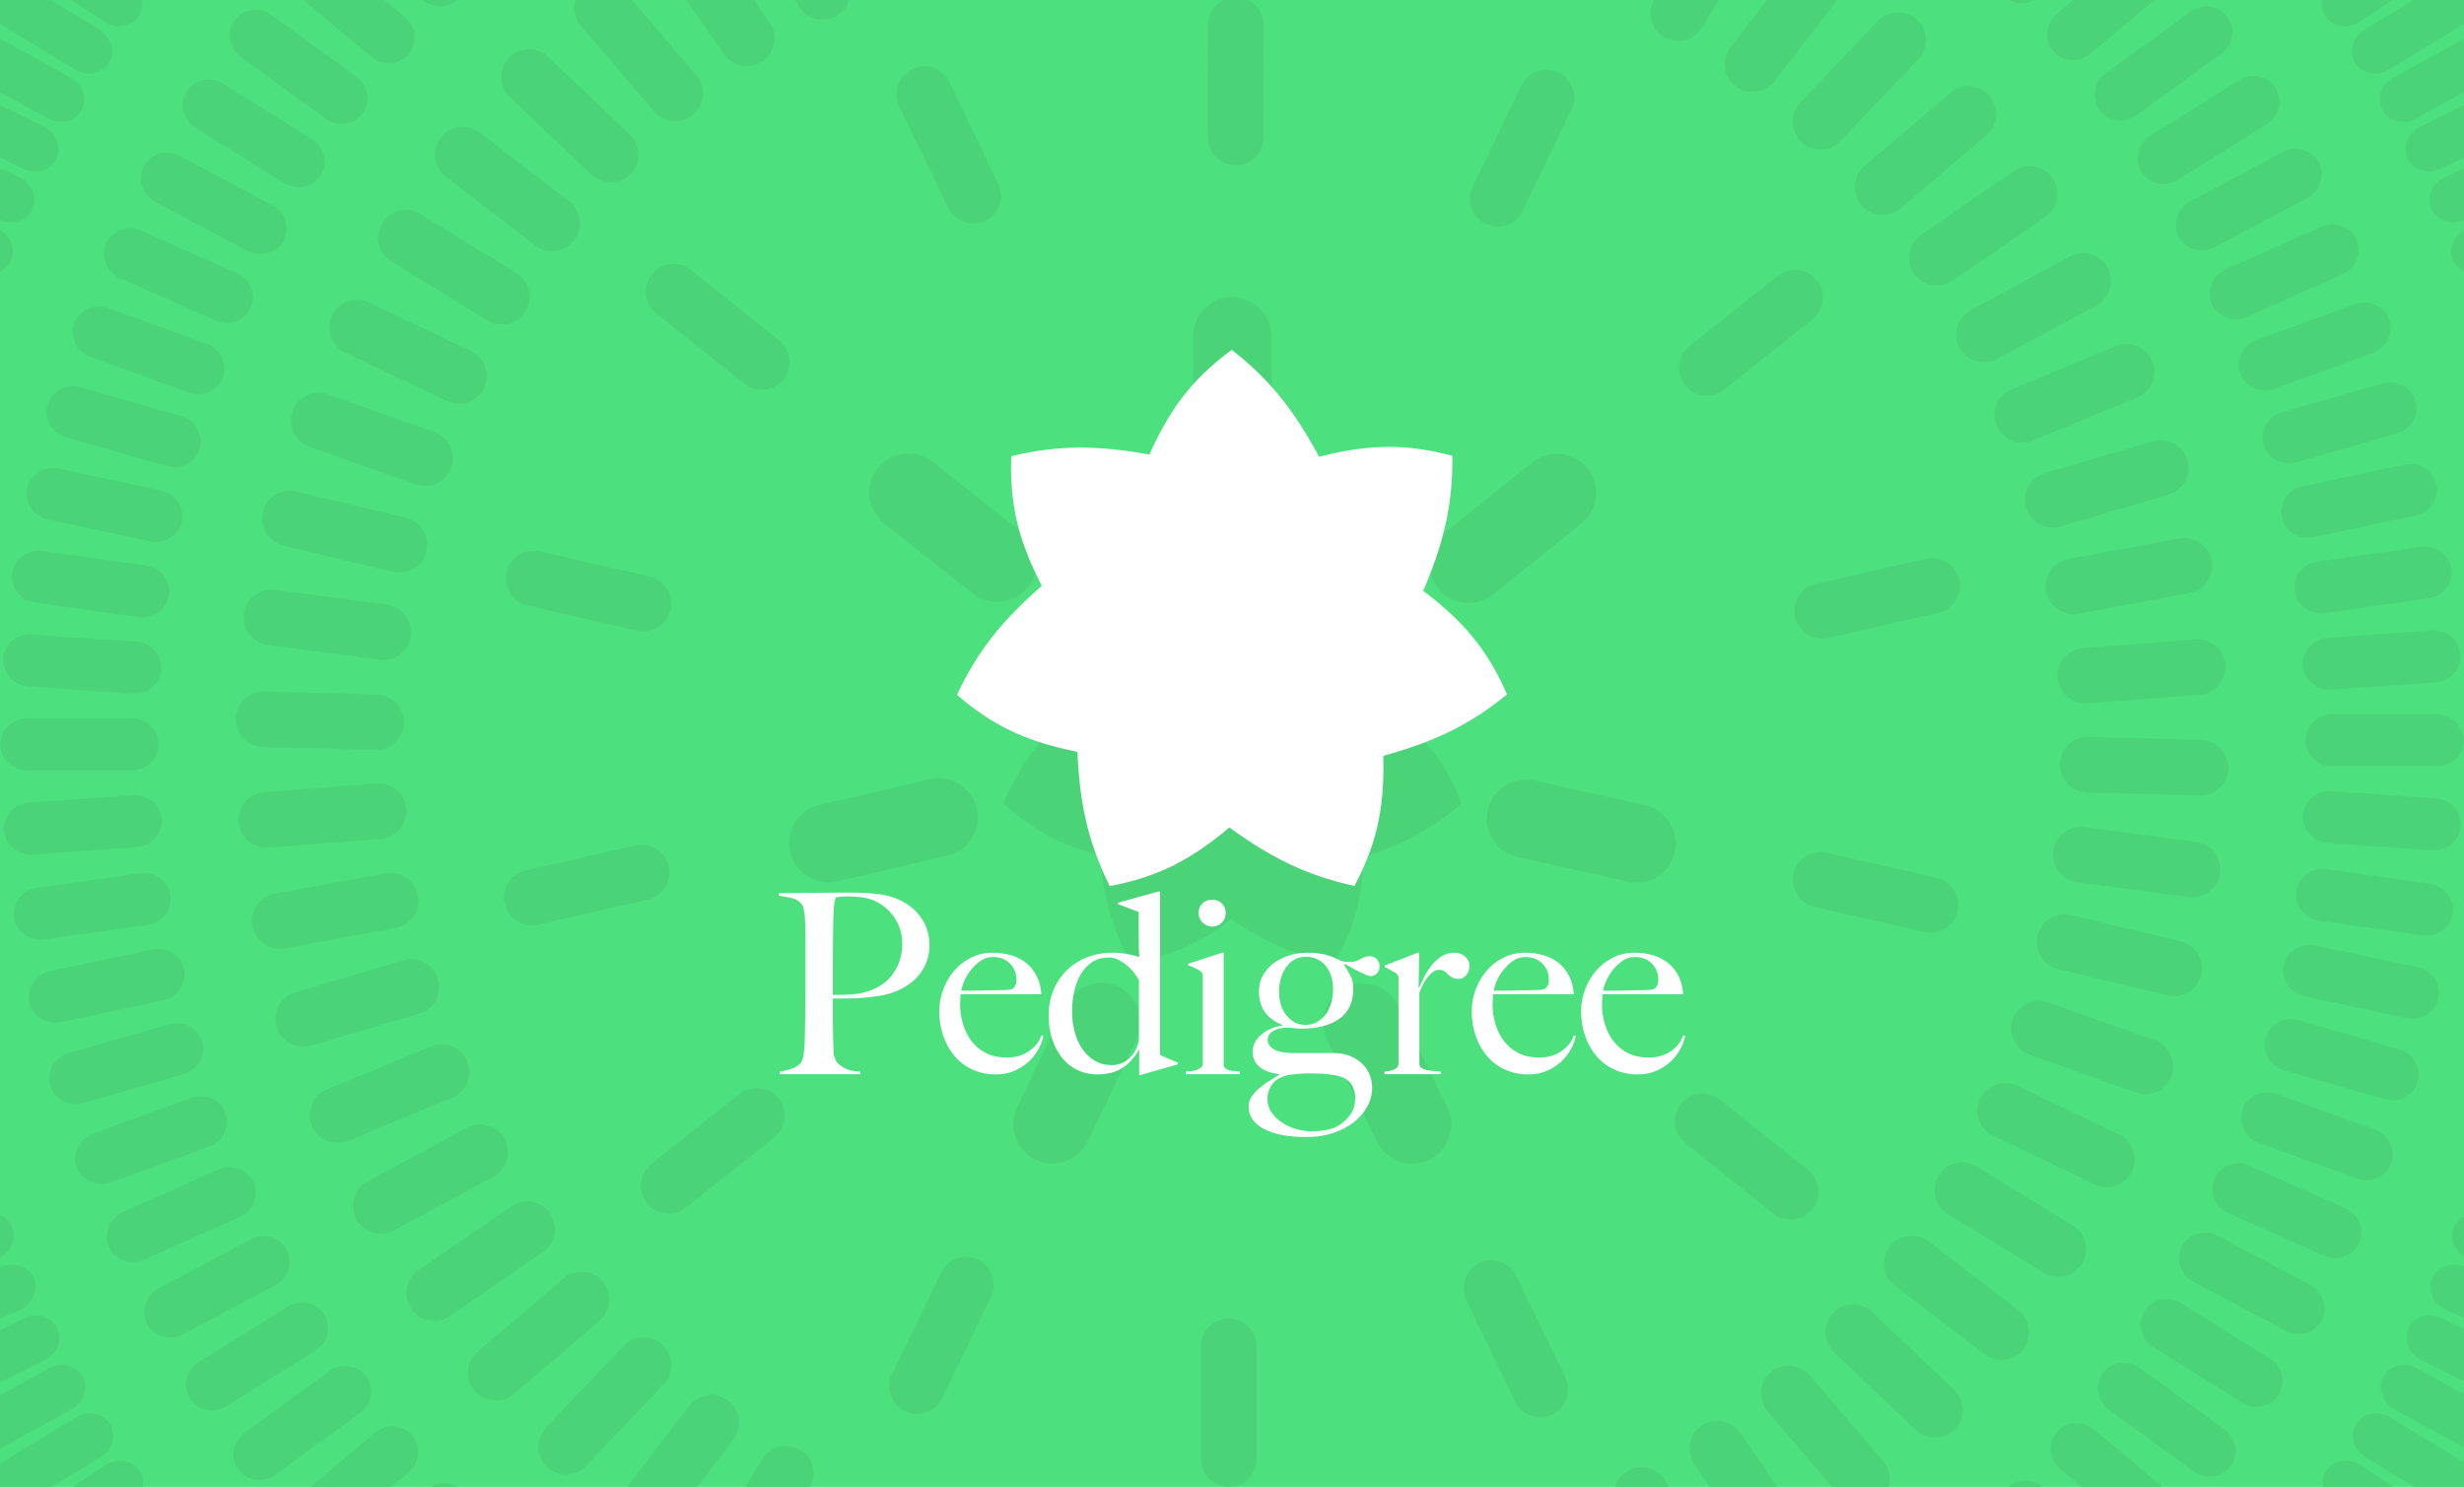
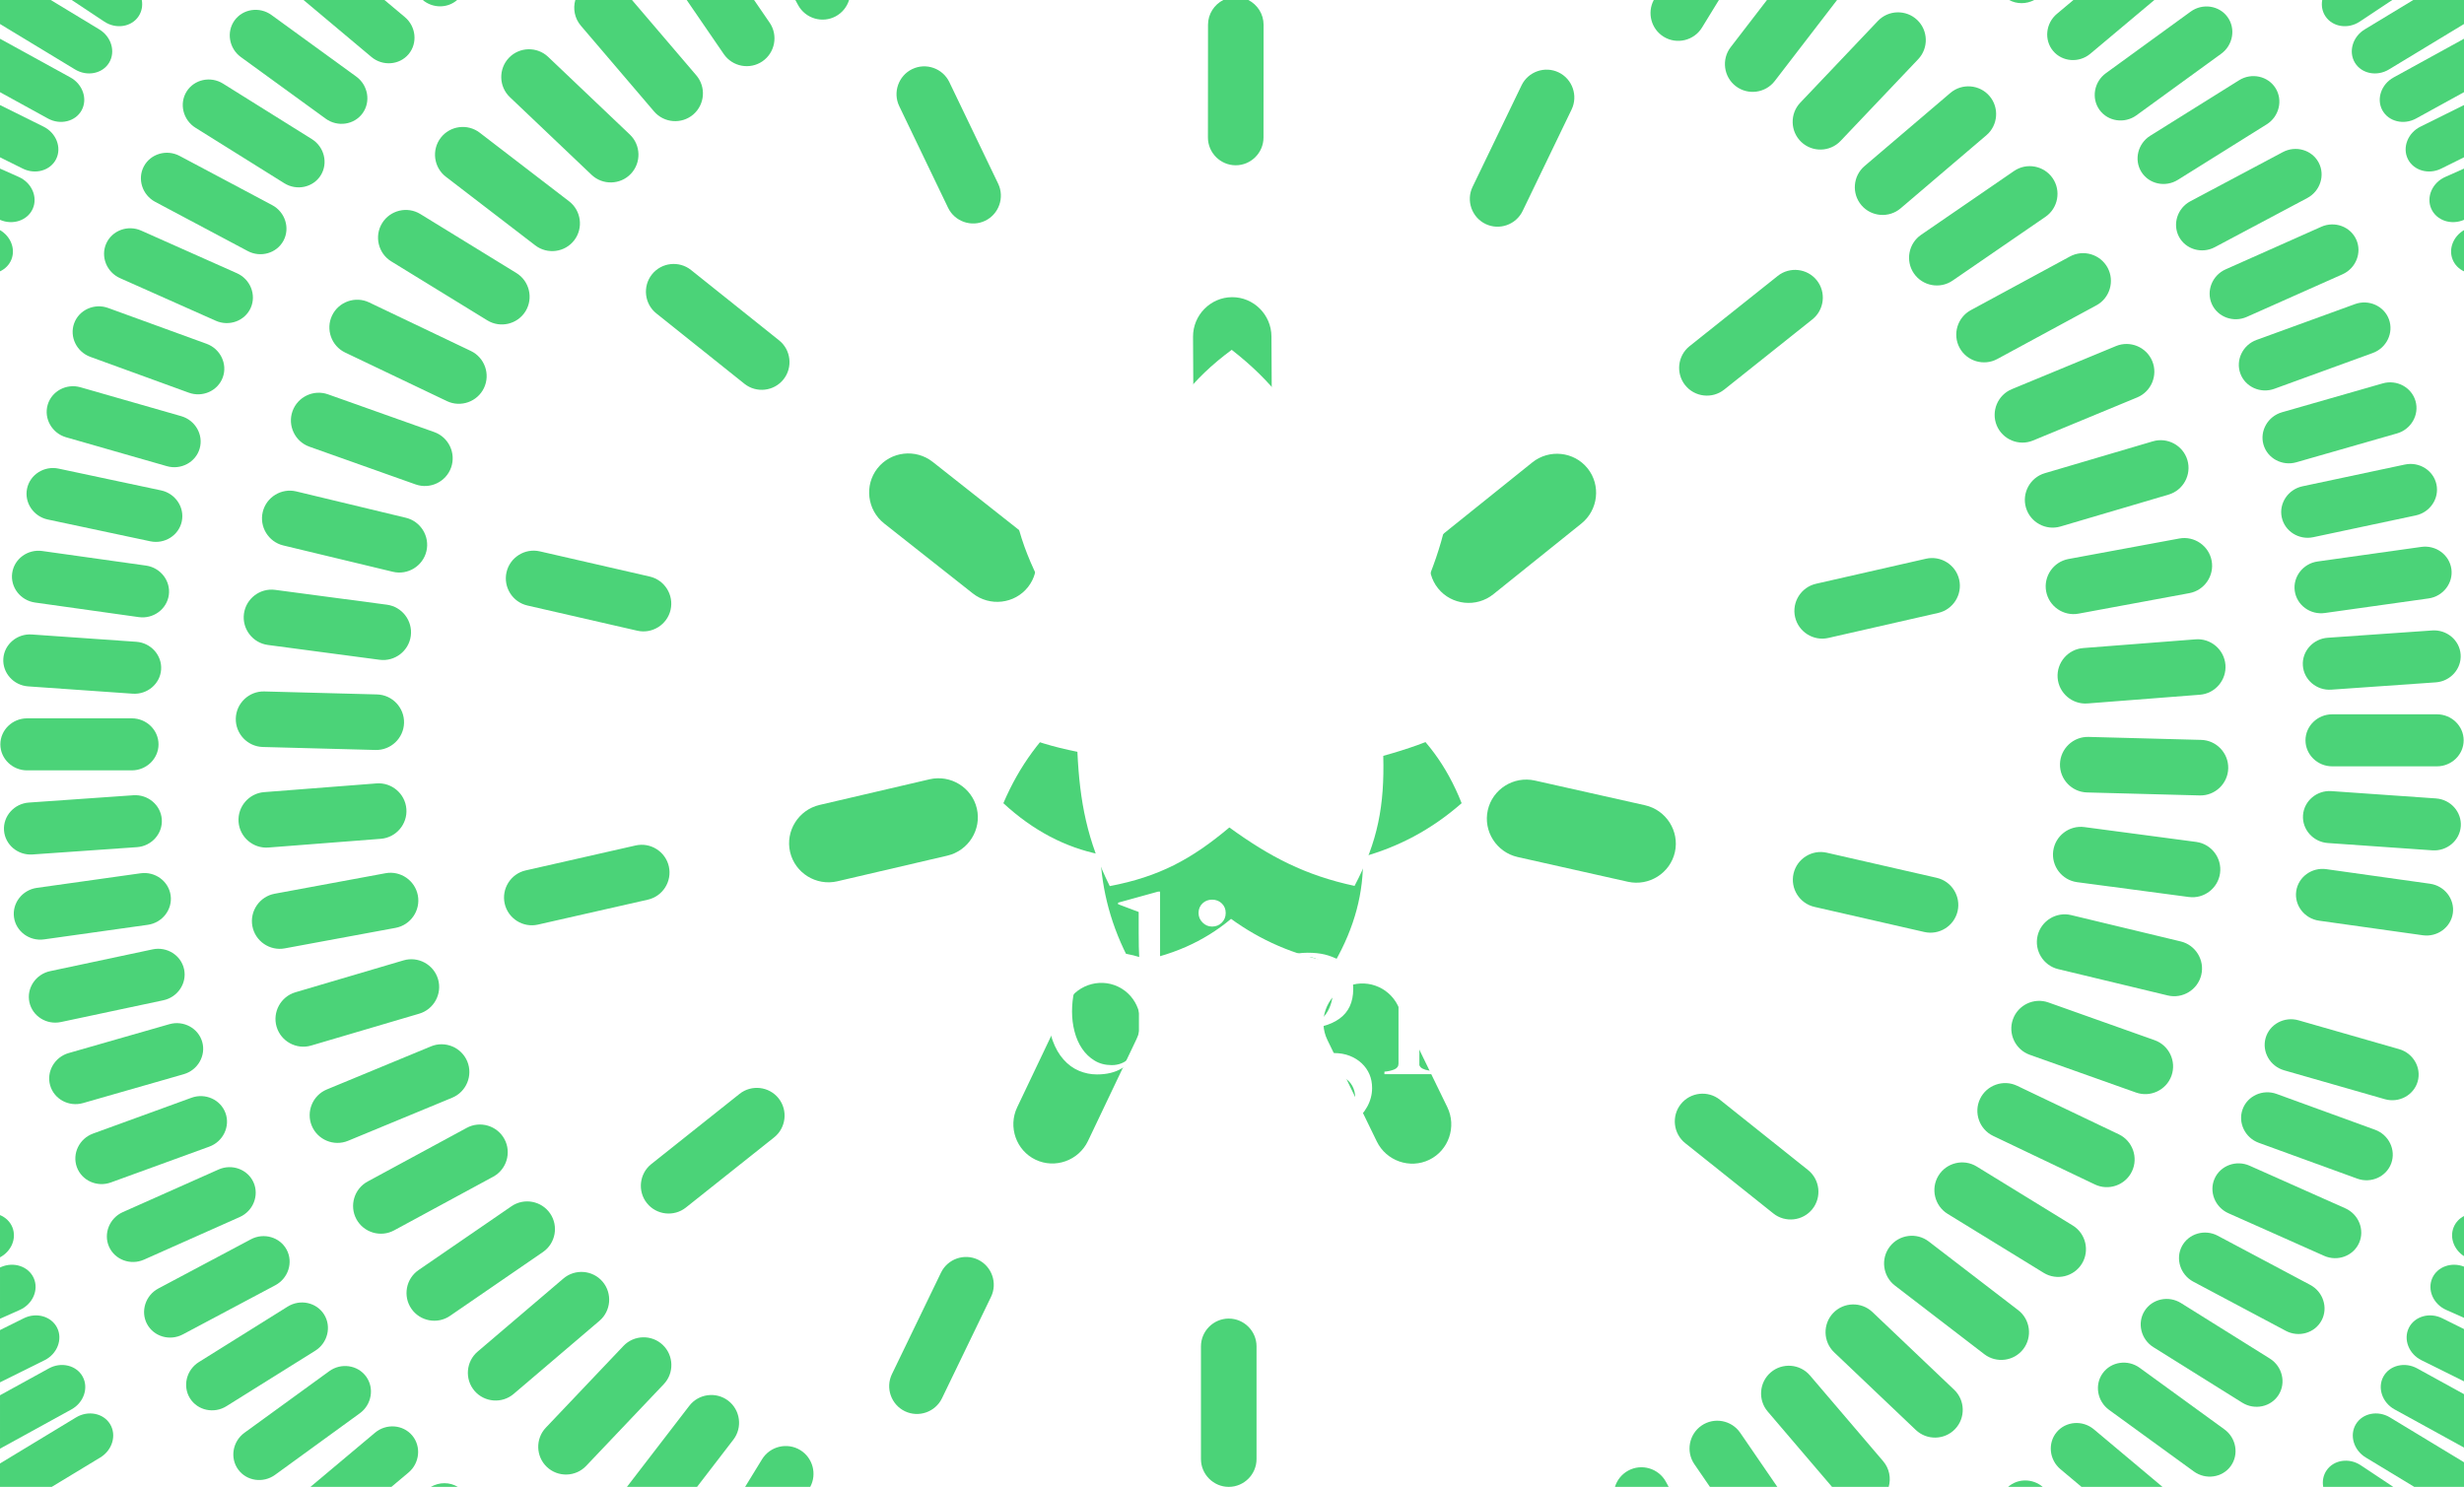
<svg xmlns="http://www.w3.org/2000/svg" xml:space="preserve" width="738.649mm" height="445.808mm" version="1.1" style="shape-rendering:geometricPrecision; text-rendering:geometricPrecision; image-rendering:optimizeQuality; fill-rule:evenodd; clip-rule:evenodd" viewBox="0 0 141894.19 85639.54">
  <defs>
    <style type="text/css">  .fil1 {fill:#4BD378} .fil0 {fill:#4CE07E} .fil2 {fill:white}  </style>
  </defs>
  <g id="Слой_x0020_1">
-     <rect class="fil0" x="0" y="0" width="141894.19" height="85639.54" />
    <g id="_1743176862336">
      <g id="_105553280275808">
        <path class="fil1" d="M33130.78 0.02l3263.52 0 3704.8 4340.53c571.36,669.54 491.06,1684.64 -178.29,2255.98l0 0c-669.37,571.38 -1684.43,491.1 -2255.81,-178.27l-4214.88 -4938.13 0 -0.19c-360.11,-421.89 -461.27,-981.03 -319.35,-1479.92zm12670.49 0l3093.67 0c-118.81,387.2 -382.64,730.11 -764.58,937.31l0 0c-773.49,419.85 -1749.89,130.19 -2169.57,-643.34l-159.52 -293.97zm49434.69 0l3750.84 0 -975.64 1590.97c-460.16,750.13 -1450.49,987.58 -2200.66,527.6l0 0c-723.31,-443.56 -969.66,-1379.74 -574.55,-2118.57zm13528.45 85639.53l-3264.1 0 -3704.35 -4340.01c-571.38,-669.56 -491.1,-1684.6 178.29,-2255.98l0 0c669.33,-571.38 1684.43,-491.08 2255.77,178.27l4214.92 4938.15 0 0.21c359.96,421.7 461.19,980.61 319.48,1479.36zm-12670.78 0l-3093.19 0c118.91,-386.97 382.64,-729.67 764.4,-936.79l0 0c773.49,-419.66 1749.93,-130.17 2169.55,643.32l159.23 293.47zm-49434.26 0l-3750.54 0 975.21 -1590.26c459.98,-750.17 1450.33,-987.58 2200.5,-527.6l0 0c722.91,443.29 969.55,1379.05 574.82,2117.86zm-12906.01 -1206.37l4470.54 -4707.96c606.09,-638.29 579.7,-1656.25 -58.57,-2262.15l0 0c-638.08,-605.9 -1656.01,-579.66 -2262.15,58.59l-4470.54 4707.94c-605.9,638.27 -579.7,1656.26 58.57,2262.17l0 0c638.29,605.9 1656.09,579.66 2262.15,-58.59zm-7839.13 -8642.41l5351.69 -3675.71c725.39,-498.33 911.3,-1499.47 413.13,-2224.94l0 0c-498.29,-725.37 -1499.45,-911.24 -2224.9,-413.11l-5351.67 3675.69c-725.39,498.35 -911.3,1499.47 -412.98,2224.9l0 0c498.31,725.43 1499.49,911.3 2224.92,413.17l-0.19 0zm-5870.97 -10083.33l5999 -2482.73c813.1,-336.5 1203.08,-1277.27 866.64,-2090.37l0 0c-336.48,-813.1 -1277.25,-1203.12 -2090.35,-866.6l-5999 2482.72c-813.08,336.48 -1203.08,1277.25 -866.6,2090.31l0 0c336.48,813.33 1277.25,1203.16 2090.31,866.68zm-3646.01 -11083.75l6384.09 -1181.26c865.37,-160.19 1442.52,-999.17 1282.34,-1864.52l0 0c-160.23,-865.35 -999.19,-1442.36 -1864.52,-1282.3l-6384.13 1181.22c-865.35,159.98 -1442.52,999.17 -1282.3,1864.52l0 0c160.19,865.35 999.17,1442.32 1864.52,1282.34zm-1262.04 -11599.44l6490.03 171.97c879.82,23.28 1618.63,-677.32 1641.95,-1557.16l0 0c23.3,-879.82 -677.31,-1618.63 -1557.14,-1641.95l-6490.05 -171.93c-879.84,-23.34 -1618.65,677.31 -1641.99,1557.14l0 0c-23.28,879.82 677.55,1618.63 1557.2,1641.93zm1177.24 -11608.43l6312.47 1517.55c855.61,205.57 1724.08,-326.01 1929.81,-1181.8l0 0c205.74,-855.8 -326.01,-1724.04 -1181.78,-1929.81l-6312.53 -1517.7c-855.59,-205.76 -1724.02,326.17 -1929.8,1181.82l0 0c-205.74,855.54 326.19,1724 1181.82,1929.78l0 0.17zm3565.06 -11109.93l5859 2796.8c794.1,379.19 1754.22,39.4 2133.42,-754.7l0 0c379.17,-794.29 39.4,-1754.22 -754.7,-2133.38l-5859.02 -2796.82c-794.31,-379.19 -1754.24,-39.61 -2133.42,754.72l0 0c-379.17,794.27 -39.61,1754.18 754.72,2133.38zm5796.97 -10126.15l5149.48 3953.93c698.13,535.96 1707.61,403.43 2243.72,-294.53l0 0c535.92,-697.9 403.39,-1707.56 -294.72,-2243.71l-5149.52 -3953.99c-697.92,-535.9 -1707.57,-403.37 -2243.69,294.74l0 0c-535.9,698.11 -403.39,1707.75 294.72,2243.71l0 -0.15zm82467.21 -8972.82l-4470.54 4707.98c-605.94,638.25 -579.7,1656.03 58.55,2262.13l0 0c638.25,605.9 1656.23,579.7 2262.17,-58.59l4470.54 -4707.96c605.9,-638.25 579.7,-1656.23 -58.57,-2262.11l0 0c-638.29,-605.9 -1656.25,-579.7 -2262.15,58.55zm7839.07 8642.49l-5351.67 3675.69c-725.39,498.31 -911.3,1499.45 -412.98,2224.88l0 0c498.31,725.41 1499.49,911.3 2224.88,413.17l5351.69 -3675.73c725.43,-498.31 911.3,-1499.49 412.98,-2224.88l0 0c-498.33,-725.41 -1499.47,-911.3 -2224.9,-413.13zm5870.95 10083.27l-5998.97 2482.73c-813.1,336.48 -1203.1,1277.23 -866.62,2090.33l0 0c336.65,813.14 1277.25,1203.1 2090.35,866.66l5998.97 -2482.72c813.1,-336.48 1203.1,-1277.25 866.62,-2090.39l0 0c-336.48,-813.1 -1277.21,-1203.08 -2090.35,-866.62zm3646.09 11083.77l-6384.09 1181.22c-865.39,160.17 -1442.32,999.17 -1282.34,1864.52l0 0c160.23,865.33 999.19,1442.32 1864.52,1282.34l6384.09 -1181.24c865.39,-160.21 1442.32,-999.17 1282.34,-1864.54l0 0c-160,-865.35 -999.17,-1442.53 -1864.52,-1282.3zm1262.04 11599.36l-6490.03 -171.93c-879.82,-23.34 -1618.63,677.31 -1641.95,1557.12l0 0c-23.3,879.86 677.31,1618.65 1557.14,1641.99l6490.05 171.93c879.84,23.32 1618.63,-677.34 1641.93,-1557.16l0 0c23.34,-879.82 -677.29,-1618.63 -1557.14,-1641.95zm-1177.24 11608.47l-6312.47 -1517.51c-855.61,-205.78 -1724.08,325.97 -1929.81,1181.78l0 0c-205.78,855.57 326.01,1724.04 1181.78,1929.78l6312.51 1517.55c855.78,205.74 1724.04,-325.99 1929.81,-1181.78l0 0c205.74,-855.61 -326.03,-1724.08 -1181.82,-1929.81zm-3565.06 11110.12l-5859.04 -2796.93c-794.06,-379.17 -1754.18,-39.42 -2133.38,754.68l0 0c-379.17,794.14 -39.4,1754.24 754.68,2133.23l5859.04 2796.78c794.31,379.17 1754.24,39.61 2133.4,-754.7l0 0c379.15,-794.1 39.4,-1754.22 -754.7,-2133.38l0 0.33zm-5797.01 10126l-5149.5 -3954.01c-697.92,-535.88 -1707.59,-403.37 -2243.69,294.74l0 0c-535.94,698.11 -403.39,1707.57 294.72,2243.69l5149.48 3953.97c698.13,535.96 1707.61,403.43 2243.69,-294.68l0 0c535.96,-698.15 403.41,-1707.79 -294.7,-2243.71z" />
        <path class="fil1" d="M39544.4 0.02l3880.34 0 896.32 1307.05c497.79,725.77 311.16,1726.75 -414.61,2224.53l0 0c-725.94,497.81 -1726.92,310.99 -2224.69,-414.78l-2137.36 -3116.8zm62209.39 0l4037.11 0 -3590.13 4668.5c-536.5,697.76 -1546.31,829.56 -2243.86,293.11l0 0c-697.76,-536.48 -829.58,-1546.33 -293.11,-2243.88l2089.99 -2717.73zm596.28 85639.53l-3880.49 0 -895.93 -1306.49c-497.62,-725.83 -310.99,-1726.96 414.78,-2224.53l0 0c725.94,-497.65 1726.88,-311.03 2224.69,414.74l2136.96 3116.28zm-62208.74 0l-4037.11 0 3589.9 -4668.2c536.48,-697.71 1546.29,-829.56 2243.84,-293.09l0 0c697.73,536.5 829.58,1546.31 293.11,2243.86l-2089.74 2717.42zm-10561.85 -5352.92l4941.44 -4211.29c669.89,-570.82 750.73,-1585.92 179.88,-2255.85l0 0c-570.79,-669.7 -1585.92,-750.69 -2255.81,-179.84l-4941.42 4211.29c-669.72,570.82 -750.74,1585.92 -179.88,2255.81l0 0c570.84,669.87 1585.9,750.73 2255.79,179.88zm-6885.66 -9419.57l5708.93 -3091.88c773.84,-419.12 1064.1,-1395.12 644.94,-2169.02l0 0c-419.1,-773.84 -1395.1,-1064.1 -2169.04,-644.94l-5708.93 3091.84c-773.82,419.12 -1064.08,1395.14 -644.92,2169.04l0 0c419.12,773.85 1395.12,1064.08 2169.02,644.96zm-4776.89 -10645.44l6227.01 -1837.41c843.99,-249.15 1330.92,-1143.44 1081.77,-1987.5l0 0c-249.17,-843.99 -1143.44,-1330.96 -1987.46,-1081.96l-6226.99 1837.38c-844.03,249 -1330.96,1143.45 -1082,1987.5l0 0c249.17,844.03 1143.44,1330.96 1987.67,1081.81l0 0.19zm-2459.18 -11405.98l6472.86 -502.67c877.49,-68.18 1539.62,-841.67 1471.45,-1719.14l0 0c-68.18,-877.49 -841.67,-1539.62 -1719.12,-1471.46l-6472.9 502.67c-877.49,68.14 -1539.6,841.63 -1471.45,1719.16l0 0c68.14,877.49 841.86,1539.58 1719.16,1471.45zm-33.96 -11667.92l6435.97 854.13c872.4,115.7 1681.01,-503.17 1796.73,-1375.61l0 0c115.89,-872.4 -503.17,-1680.99 -1375.61,-1796.69l-6435.97 -854.36c-872.44,-115.72 -1681.01,503.22 -1796.75,1375.61l0 0c-115.72,872.4 503.19,1680.97 1375.63,1796.71l0 0.21zm2392.66 -11420.06l6117.74 2173.7c829.22,294.7 1748.86,-142.85 2043.58,-972.06l0 0c294.53,-829.18 -142.88,-1748.8 -972.06,-2043.5l-6117.78 -2173.72c-829.22,-294.68 -1748.82,142.85 -2043.52,972.06l0 0c-294.72,829.2 142.67,1748.8 972.04,2043.52zm4714.66 -10673.1l5532.13 3398.15c750,460.73 1740.27,224.03 2201,-525.95l0 0c460.69,-749.8 224.03,-1740.31 -525.99,-2201l-5532.09 -3398.22c-749.84,-460.69 -1740.35,-224.03 -2200.89,525.99l0 0c-460.69,750.01 -223.99,1740.31 525.99,2201.04l-0.15 0zm6830.7 -9459.53l4704.73 4474c637.69,606.42 1655.69,580.78 2262.11,-56.75l0 0c606.46,-637.77 580.95,-1655.75 -56.94,-2262.32l-4704.73 -4474c-637.75,-606.46 -1655.71,-580.95 -2262.13,56.75l0 0c-606.44,637.75 -580.95,1655.71 56.77,2262.17l0.19 0.15zm82953.57 -241.76l-4941.19 4211.29c-669.74,570.82 -750.74,1585.92 -179.88,2255.83l0 0c570.79,669.7 1585.9,750.74 2255.75,179.88l4941.23 -4211.29c669.76,-570.82 750.73,-1585.92 179.92,-2255.79l0 0c-570.82,-669.93 -1585.92,-750.74 -2255.83,-179.92zm6885.83 9419.57l-5708.93 3091.84c-773.84,419.12 -1064.08,1395.12 -644.96,2169.02l0 0c419.12,773.89 1395.12,1064.1 2169.02,644.99l5708.93 -3091.88c773.87,-419.12 1064.08,-1395.16 644.96,-2169.02l0 0c-419.08,-773.87 -1395.12,-1064.08 -2169.02,-644.96zm4776.89 10645.44l-6227.01 1837.43c-843.99,249.15 -1330.96,1143.45 -1081.77,1987.48l0 0c248.96,844.03 1143.44,1330.94 1987.46,1081.81l6227.01 -1837.43c843.99,-249.13 1330.92,-1143.44 1081.77,-1987.48l0 0c-249.17,-844.01 -1143.44,-1330.96 -1987.46,-1081.81zm2459.18 11405.94l-6472.86 502.49c-877.49,68.14 -1539.62,841.63 -1471.48,1719.12l0 0c68.21,877.49 841.7,1539.6 1719.2,1471.48l6472.88 -502.69c877.49,-68.18 1539.58,-841.67 1471.46,-1719.18l0 0c-68.21,-877.47 -841.7,-1539.6 -1719.2,-1471.43l0 0.19zm34 11667.94l-6435.97 -854.15c-872.4,-115.89 -1681.01,503.24 -1796.73,1375.61l0 0c-115.7,872.44 503.17,1681.01 1375.61,1796.75l6435.97 854.15c872.44,115.89 1681.01,-503.21 1796.73,-1375.61l0 0c115.91,-872.44 -503.17,-1681.01 -1375.61,-1796.75zm-2392.68 11420.08l-6117.76 -2173.74c-829.18,-294.7 -1748.82,142.86 -2043.54,972.06l0 0c-294.68,829.22 142.85,1748.84 972.06,2043.38l6117.78 2173.67c829.2,294.76 1748.82,-142.85 2043.52,-972.02l0 0c294.68,-829.22 -142.85,-1748.82 -972.06,-2043.54l0 0.19zm-4714.8 10673.12l-5532.13 -3398.17c-749.8,-460.71 -1740.31,-224.05 -2200.85,525.99l0 0c-460.69,749.82 -224.03,1740.29 525.95,2200.87l5532.13 3398.15c749.84,460.71 1740.31,224.05 2200.85,-525.99l0 0c460.73,-749.82 224.03,-1740.29 -525.95,-2201.02l0 0.17zm-6830.7 9459.51l-4704.75 -4474c-637.71,-606.44 -1655.69,-580.95 -2262.13,56.78l0 0c-606.42,637.71 -580.91,1655.67 56.78,2262.28l4704.71 4474c637.71,606.42 1655.71,580.93 2262.13,-56.78l0 0c606.46,-637.69 580.95,-1655.71 -56.75,-2262.11l0 -0.17z" />
      </g>
      <path class="fil1" d="M70976.11 29716.19c1918.19,1388.98 3288.96,3032.18 4272.72,4854.97 1976.78,-504.82 4076.39,-443.19 6308.88,240.82 110.09,2365.71 -320.06,4461.9 -1131.72,6367.43 1627.33,1230.76 2887.95,2910.69 3745.14,5082.63 -1780.98,1561.14 -3687.97,2531.89 -5684,3085.18 52.46,2039.56 -474.99,4072.78 -1638.67,6097.13 -2331.01,-419.08 -4278.91,-1304.91 -5956.09,-2520.31 -1562.04,1312.71 -3480.48,2167.94 -5788.73,2520.31 -1125.55,-2083.86 -1647.7,-4158.84 -1742.98,-6228.06 -2000.12,-402.85 -3864.83,-1369.44 -5579.46,-2954.26 927.38,-2179.31 2224.32,-3881.3 3782.39,-5245.88 -932.09,-1814.98 -1339.11,-3875.55 -1168.91,-6204.19 2282.01,-633.72 4421.17,-680.92 6459.64,-313.55 837.88,-1860.37 2195.05,-3463.25 4121.79,-4782.26l0 0.04z" />
      <path class="fil1" d="M76479.27 54652.81c-1881.73,-404.35 -3601.04,-1160.65 -5173.05,-2299.76l-446.07 -323.28 -421.64 354.42c-1440.73,1210.67 -3120.43,1929.74 -4945.93,2278.01 -857.03,-1723.31 -1337.82,-3539.03 -1427.32,-5478.22l-25.32 -550.21 -539.86 -108.84c-1844.83,-371.56 -3454.41,-1236.39 -4864.94,-2446.54 812.93,-1744.44 1932.89,-3252.63 3393.13,-4531.5l414.4 -362.88 -251.73 -490.01c-854.86,-1664.54 -1185.37,-3478.27 -1120.08,-5328.86 1870.67,-451.99 3747.85,-516.73 5658.26,-172.45l542.11 97.78 226.2 -502.28c772.78,-1715.87 1974.27,-3092.82 3467.76,-4198.43 1519.93,1180.72 2740.92,2608.2 3662.88,4316.54l261.62 484.73 533.75 -136.33c1820.43,-464.86 3650.61,-383.85 5444.64,93.67 24.4,1924.38 -330.18,3769 -1091.03,5554.89l-215.9 506.82 439.37 332.33c1500.93,1135.33 2575.86,2612.92 3321.5,4315.08 -1489.29,1219.03 -3152.64,2091.81 -5023.31,2610.56l-530.87 147.19 14.14 550.56c48.27,1880.64 -437.24,3643.34 -1302.74,5287.29l0.04 -0.25z" />
      <path class="fil1" d="M72360.15 84039.35l0 -6492.39c0,-880.01 -719.97,-1600.19 -1600.15,-1600.19l0 0c-880.03,0 -1600.21,719.99 -1600.21,1600.19l0 6492.39c0,879.97 720.01,1600.19 1600.21,1600.19 879.97,0 1600.15,-719.99 1600.15,-1600.19zm-1600.15 1600.19l0 0z" />
-       <path class="fil1" d="M90138.5 79337.91l-2816.35 -5849.82c-381.68,-793.05 -1342.87,-1129.35 -2135.75,-747.65l0 0c-792.85,381.64 -1129.33,1342.91 -747.65,2135.73l2816.34 5849.8c381.7,792.89 1342.89,1129.37 2135.9,747.69l0 0c793.08,-381.68 1129.37,-1342.91 747.69,-2135.96l-0.17 0.21z" />
      <path class="fil1" d="M104117.56 67389.9l-5075.02 -4049.12c-688.02,-548.96 -1699.81,-435.01 -2248.74,252.98l0 0c-548.94,687.99 -435.03,1699.79 252.92,2248.72l5075.04 4049.1c688.01,548.96 1700.01,435.03 2248.74,-252.96l0 0c548.94,-688.01 435.03,-1699.79 -252.94,-2248.72z" />
      <path class="fil1" d="M111529.92 50560.49l-6329.11 -1446.7c-857.97,-196.19 -1720.44,345.36 -1916.43,1203.33l0 0c-196.19,857.96 345.32,1720.37 1203.29,1916.43l6329.11 1446.65c857.97,196.21 1720.41,-345.34 1916.46,-1203.27l0 0c196.15,-857.96 -345.36,-1720.43 -1203.33,-1916.43z" />
      <path class="fil1" d="M110908.34 32181.73l-6330.22 1441.98c-858.13,195.44 -1400.23,1057.39 -1204.77,1915.5l0 0c195.44,858.13 1057.39,1400.2 1915.54,1204.73l6330.17 -1441.96c858.13,-195.44 1400.23,-1057.37 1204.79,-1915.5l0 0c-195.46,-858.15 -1057.37,-1400.21 -1915.5,-1204.75z" />
      <path class="fil1" d="M102375.62 15891.7l-5078.08 4045.31c-688.39,548.41 -802.98,1560.21 -254.57,2248.57l0 0c548.41,688.37 1560.23,802.98 2248.58,254.59l5078.12 -4045.33c688.35,-548.39 802.94,-1560.2 254.55,-2248.57l0 0c-548.41,-688.35 -1560.25,-802.98 -2248.6,-254.57z" />
      <path class="fil1" d="M87621.23 4915.52l-2820.66 5847.65c-382.39,792.68 -46.64,1754.06 746.02,2136.46l0 0c792.7,382.43 1754.08,46.64 2136.48,-746.02l2820.64 -5847.61c382.41,-792.68 46.62,-1754.08 -746.02,-2136.49l0 0c-792.68,-382.39 -1754.06,-46.62 -2136.46,746.02z" />
      <path class="fil1" d="M69565.91 1426.07l-4.86 6492.39c-0.75,879.97 718.89,1600.71 1598.88,1601.27l0 0c880.01,0.71 1600.73,-718.91 1601.3,-1598.92l4.88 -6492.37c0.5,-621.42 -358.25,-1163.37 -878.99,-1428.41l-1442.25 0c-519.98,264.66 -878.57,805.45 -878.97,1426.05z" />
      <path class="fil1" d="M51784.22 6114.13l2811.97 5851.99c381.15,793.22 1341.97,1130.43 2135.21,749.25l0 0c793.2,-381.13 1130.43,-1341.97 749.3,-2135.19l-2811.99 -5851.95c-381.16,-793.24 -1342.01,-1130.47 -2135.21,-749.28l0 0c-793.22,381.16 -1130.43,1342.03 -749.28,2135.38l0 -0.19z" />
      <path class="fil1" d="M37796.27 18051.69l5071.95 4052.88c687.62,549.35 1699.64,436.34 2248.95,-251.13l0 0c549.33,-687.43 436.32,-1699.62 -251.17,-2248.93l-5072.1 -4052.88c-687.43,-549.31 -1699.6,-436.34 -2248.95,251.13l0 0c-549.29,687.64 -436.28,1699.62 251.15,2248.93l0.17 0z" />
      <path class="fil1" d="M30371.06 34875.3l6328.03 1451.51c857.78,196.75 1720.62,-344.05 1917.33,-1201.81l0 0c196.75,-857.74 -344.09,-1720.58 -1201.85,-1917.33l-6328.03 -1451.54c-857.76,-196.73 -1720.62,344.09 -1917.31,1201.87l0 0c-196.73,857.73 344.09,1720.56 1201.83,1917.31z" />
      <path class="fil1" d="M30978.77 53254.59l6331.32 -1437.1c858.32,-194.73 1401.12,-1056.47 1206.19,-1914.6l0 0c-194.73,-858.13 -1056.3,-1401.12 -1914.6,-1206.21l-6331.34 1437.29c-858.3,194.73 -1401.08,1056.47 -1206.17,1914.6l0 0c194.73,858.34 1056.47,1401.12 1914.6,1206.21l0 -0.19z" />
      <path class="fil1" d="M39499.18 69550.94l5081.13 -4041.32c688.74,-547.87 804.07,-1559.72 256.22,-2248.37l0 0c-547.87,-688.77 -1559.48,-804.07 -2248.37,-256.22l-5081.15 4041.3c-688.75,547.87 -804.05,1559.52 -256.22,2248.41l0 0c547.85,688.74 1559.68,804.07 2248.39,256.2z" />
      <path class="fil1" d="M54245.21 80538.34l2825.23 -5845.46c382.95,-792.33 47.89,-1754.1 -744.41,-2137.03l0 0c-792.32,-382.95 -1754.06,-47.89 -2136.99,744.44l-2825.21 5845.44c-382.97,792.3 -47.91,1754.06 744.42,2136.99l0 0c792.33,382.95 1754.02,47.93 2136.96,-744.39z" />
      <g>
        <path class="fil1" d="M2538.75 54106.53l5972.36 -839.3c838.11,-117.89 1429.87,-881.81 1315.23,-1697.99l0 0c-114.66,-816.17 -894.15,-1387.56 -1732.36,-1269.66l-5972.4 839.32c-838.07,117.74 -1429.84,881.81 -1315.19,1697.99l0 0c114.82,816.19 894.3,1387.54 1732.36,1269.64z" />
        <path class="fil1" d="M3508.45 58866.78l5899.38 -1253.93c827.72,-175.94 1364.93,-979.44 1193.52,-1785.53l0 0c-171.45,-806.03 -988.85,-1321.72 -1816.61,-1145.8l-5899.17 1253.93c-827.93,175.92 -1364.98,979.44 -1193.53,1785.53l0 0c171.39,806.03 988.81,1321.7 1816.65,1145.8l-0.23 0z" />
        <path class="fil1" d="M4781.02 63534.25l5797.36 -1662.35c813.45,-233.25 1293.14,-1072.4 1066.04,-1864.52l0 0c-227.08,-792.33 -1078.52,-1249.59 -1891.99,-1016.36l-5797.51 1662.33c-813.52,233.29 -1293.18,1072.43 -1066.08,1864.52l0 0c227.1,792.33 1078.52,1249.59 1891.99,1016.38l0.19 0z" />
        <path class="fil1" d="M6384.82 68106.26l5667.33 -2062.92c795.22,-289.48 1215.24,-1159.88 933.37,-1934.27l0 0c-281.87,-774.43 -1163.18,-1171.33 -1958.36,-881.85l-5667.34 2062.69c-795.22,289.51 -1215.24,1159.9 -933.37,1934.35l0 0c281.87,774.39 1163.18,1171.29 1958.38,881.81l0 0.19z" />
        <path class="fil1" d="M8294.69 72551.16l5509.71 -2453.09c773.14,-344.09 1131.37,-1241.83 796.12,-1994.71l0 0c-335.23,-752.9 -1242,-1087.36 -2015.15,-743.12l-5509.71 2453.07c-773.12,344.26 -1131.31,1241.83 -796.1,1994.69l0 0c335.21,752.92 1241.98,1087.23 2015.13,743.16z" />
        <path class="fil1" d="M10528.83 76858.26l5325.06 -2831.49c747.33,-397.24 1042.03,-1317.73 655.08,-2045.34l0 0c-386.89,-727.6 -1314.85,-998.07 -2061.94,-600.68l-5325.1 2831.34c-747.29,397.42 -1041.99,1317.77 -655.08,2045.55l0 0c386.93,727.56 1314.86,998.07 2061.98,600.66l0 -0.04z" />
        <path class="fil1" d="M13038.67 80994.11l5114.62 -3196.02c717.65,-448.4 947.63,-1387.17 510.77,-2086.03l0 0c-436.66,-699.01 -1381.22,-903.89 -2098.86,-455.45l-5114.62 3196c-717.67,448.4 -947.47,1387.19 -510.77,2086.22l0 0c436.83,698.8 1381.2,903.87 2098.86,455.28l0 0z" />
        <path class="fil1" d="M15840.69 84947.02l4879.24 -3545.01c684.72,-497.42 848.54,-1449.89 363.95,-2116.73l0 0c-484.4,-666.82 -1440.86,-805.36 -2125.62,-307.92l-4879.2 3544.97c-684.76,497.42 -848.58,1449.91 -363.99,2116.57l0 0c484.4,666.85 1440.9,805.32 2125.62,307.96l0 0.15z" />
        <path class="fil1" d="M22541.13 85639.54l980.63 -822.86c648.37,-543.93 745.27,-1505.62 215.5,-2136.86l0 0c-529.77,-631.39 -1493.48,-702.82 -2141.89,-158.73l-3716.34 3118.45 4662.11 0z" />
        <path class="fil1" d="M26362.53 85639.54c-467.8,-280.85 -1066.71,-281.21 -1549.8,0l1549.8 0z" />
        <path class="fil1" d="M1870.46 49215.06l6016.31 -420.72c844.22,-58.92 1487.91,-780 1430.43,-1602.17l0 0c-57.5,-822.15 -795.22,-1446.49 -1639.44,-1387.54l-6016.31 420.72c-844.22,59.15 -1487.87,780 -1430.41,1602.17l0 0c57.51,822.15 795.24,1446.49 1639.42,1387.54z" />
        <g>
          <g>
            <path class="fil1" d="M117632.65 85639.54c-581.47,-492.64 -1435.27,-491.83 -1989.65,0l1989.65 0z" />
            <path class="fil1" d="M124529.67 85639.54l-3948.15 -3312.84c-648.2,-544.05 -1612.1,-472.43 -2141.89,158.77l0 0c-529.77,631.2 -432.65,1592.93 215.56,2136.84l1212.28 1017.23 4662.2 0z" />
            <path class="fil1" d="M128096.25 82327.09l-4879.22 -3545.01c-684.7,-497.4 -1641.2,-358.94 -2125.6,307.96l0 0c-484.38,666.8 -320.56,1619.13 363.95,2116.73l4879.24 3544.97c684.72,497.46 1641.05,358.94 2125.62,-307.92l0 0c484.38,-666.84 320.54,-1619.15 -363.99,-2116.55l0 -0.17z" />
            <path class="fil1" d="M130711.53 78248.34l-5114.62 -3196.04c-717.67,-448.44 -1662.22,-243.56 -2099.07,455.49l0 0c-436.8,698.78 -206.8,1637.57 510.79,2086.18l5114.62 3195.85c717.67,448.42 1662.2,243.54 2099.05,-455.31l0 0c436.66,-698.97 206.83,-1637.77 -510.77,-2086.16z" />
            <path class="fil1" d="M133038.36 74006.83l-5325.08 -2831.49c-747.31,-397.4 -1675.22,-126.92 -2062.13,600.66l0 0c-386.95,727.6 -92.05,1648.1 655.06,2045.34l5325.08 2831.34c747.31,397.42 1675.03,126.92 2061.96,-600.66l0 0c386.91,-727.58 92.21,-1648.06 -655.08,-2045.34l0.19 0.15z" />
            <path class="fil1" d="M135056.94 69594.49l-5509.69 -2453.07c-772.99,-344.26 -1679.91,-9.93 -2015.16,742.98l0 0c-335.19,752.9 22.96,1650.44 796.14,1994.69l5509.67 2453.11c773.18,344.26 1679.93,9.74 2015.16,-743.16l0 0c335.23,-752.93 -23.13,-1650.46 -796.12,-1994.74l0 0.19z" />
            <path class="fil1" d="M136770.86 65070.41l-5667.34 -2062.69c-795.22,-289.51 -1676.47,107.38 -1958.36,881.81l0 0c-281.87,774.41 138.16,1644.87 933.34,1934.35l5667.4 2062.65c795.16,289.48 1676.47,-107.38 1958.34,-881.81l0 0c281.91,-774.37 -138.12,-1644.83 -933.37,-1934.31z" />
            <path class="fil1" d="M138160.77 60428.82l-5797.55 -1662.37c-813.48,-233.25 -1664.93,224.03 -1892.22,1016.32l0 0c-227.06,792.16 252.59,1631.12 1066.08,1864.54l5797.4 1662.41c813.47,233.25 1664.89,-224.05 1891.95,-1016.38l0 0c227.12,-792.33 -252.55,-1631.29 -1066.04,-1864.52l0.38 0z" />
-             <path class="fil1" d="M139228.27 55710.18l-5899.34 -1253.93c-827.76,-175.91 -1645.24,339.56 -1816.65,1145.8l0 0c-171.37,806.05 365.6,1609.6 1193.53,1785.72l5899.34 1253.91c827.76,175.92 1645.24,-339.56 1816.63,-1145.8l0 0c171.43,-806.26 -365.76,-1609.76 -1193.52,-1785.7z" />
            <path class="fil1" d="M139936.49 50900.75l-5972.36 -839.3c-838.05,-117.89 -1617.54,453.45 -1732.32,1269.63l0 0c-114.84,816.19 476.93,1580.31 1315.19,1697.99l5972.38 839.34c838.03,117.74 1617.52,-453.64 1732.14,-1269.66l0 0c114.84,-816.17 -476.96,-1580.29 -1315.21,-1697.99l0.17 0z" />
            <path class="fil1" d="M140279.31 45987.23l-6016.29 -420.78c-844.24,-59.11 -1581.94,565.23 -1639.4,1387.4l0 0c-57.5,822.15 586.15,1543.04 1430.37,1602.19l6016.31 420.58c844.18,59.11 1581.9,-565.43 1639.4,-1387.4l0 0c57.51,-822.15 -586.17,-1543.04 -1430.39,-1602.15l0 0.15z" />
            <path class="fil1" d="M140335.9 41142.18l-6031.12 0c-846.2,0 -1538.76,674.23 -1538.76,1498.4l0 0c0,824.13 692.35,1498.32 1538.76,1498.32l6031.12 0c846.2,0 1538.74,-674.19 1538.74,-1498.32l0 0c0,-824.17 -692.35,-1498.57 -1538.74,-1498.57l0 0.17z" />
            <path class="fil1" d="M140061.62 36312.2l-6016.29 420.72c-844.22,58.92 -1487.91,780 -1430.41,1602.15l0 0c57.5,822.17 795.2,1446.51 1639.42,1387.4l6016.31 -420.74c844.18,-59.15 1487.87,-780.04 1430.37,-1602.19l0 0c-57.5,-822.13 -795.2,-1446.47 -1639.4,-1387.56l0 0.21z" />
            <path class="fil1" d="M139435.32 31500.6l-5972.4 839.34c-838.07,117.74 -1429.87,881.85 -1315.21,1697.99l0 0c114.65,816.17 894.11,1387.56 1732.14,1269.68l5972.38 -839.34c838.07,-117.89 1429.87,-881.81 1315.08,-1697.99l0 0c-114.66,-816.19 -894.3,-1387.56 -1732.14,-1269.68l0.15 0z" />
            <path class="fil1" d="M138491.28 26755.76l-5899.15 1253.93c-827.76,175.94 -1364.95,979.46 -1193.52,1785.7l0 0c171.37,806.24 988.64,1321.7 1816.59,1145.8l5899.34 -1253.93c827.78,-175.94 1364.95,-979.46 1193.57,-1785.51l0 0c-171.43,-806.26 -988.85,-1321.74 -1816.65,-1145.84l-0.19 -0.15z" />
            <path class="fil1" d="M137210.23 22083.05l-5797.36 1662.39c-813.45,233.25 -1293.33,1072.2 -1066.08,1864.52l0 0c227.1,792.08 1078.56,1249.59 1892.03,1016.11l5797.36 -1662.35c813.45,-233.25 1293.33,-1072.2 1066.08,-1864.52l0 0c-227.12,-792.14 -1078.56,-1249.57 -1892.22,-1016.36l0.19 0.21z" />
            <path class="fil1" d="M135615.13 17515.57l-5667.34 2062.69c-795.18,289.48 -1215.24,1159.9 -933.34,1934.29l0 0c281.87,774.41 1163.11,1171.31 1958.3,881.83l5667.4 -2062.69c795.16,-289.48 1215.2,-1159.88 933.34,-1934.31l0 0c-281.89,-774.39 -1163.14,-1171.31 -1958.36,-881.81z" />
            <path class="fil1" d="M133677.17 13061.11l-5509.67 2453.06c-773.18,344.09 -1131.33,1241.83 -796.29,1994.74l0 0c335.21,752.9 1241.98,1087.21 2015.15,743.12l5509.71 -2453.09c773.14,-344.28 1131.33,-1241.83 796.08,-1994.71l0 0c-335.19,-752.9 -1241.98,-1087.21 -2015.13,-743.12l0.15 0z" />
            <path class="fil1" d="M131461.85 8760.15l-5325.04 2831.49c-747.33,397.28 -1042.04,1317.77 -655.08,2045.38l0 0c386.93,727.71 1314.81,998.03 2061.94,600.62l5325.08 -2831.34c747.29,-397.4 1042.04,-1317.73 655.08,-2045.34l0 0c-386.93,-727.54 -1314.85,-997.88 -2062.17,-600.62l0.19 -0.19z" />
            <path class="fil1" d="M128942.45 4621.55l-5114.62 3196.04c-717.65,448.4 -947.44,1387.17 -510.77,2086.18l0 0c436.64,698.82 1381.22,903.89 2098.86,455.3l5114.62 -3196.04c717.67,-448.4 947.44,-1387.21 510.77,-2086.18l0 0c-436.68,-699.05 -1381.2,-903.93 -2098.86,-455.49l0 0.19z" />
            <path class="fil1" d="M126150.37 670.79l-4879.22 3544.97c-684.72,497.46 -848.56,1449.93 -363.99,2116.63l0 0c484.42,666.66 1440.9,805.13 2125.62,307.92l4879.22 -3544.97c684.74,-497.46 848.56,-1449.93 363.97,-2116.79l0 0c-484.4,-666.8 -1440.9,-805.34 -2125.6,-307.92l0 0.15z" />
            <path class="fil1" d="M119401.39 0.02l-952.16 798.98c-648.26,544.08 -745.33,1505.62 -215.54,2136.86l0 0c529.79,631.35 1493.52,702.82 2141.87,158.92l3688.18 -3094.76 -4662.36 0z" />
            <path class="fil1" d="M115697.4 0.02c443.15,242.68 991.98,242.93 1448.41,0l-1448.41 0z" />
          </g>
          <path class="fil1" d="M24344.22 0.02c579.81,487.59 1427.82,486.7 1980.86,0l-1980.86 0z" />
          <path class="fil1" d="M17478.71 0.02l3908.36 3279.53c648.26,544.08 1612.16,472.49 2141.89,-158.75l0 0c529.77,-631.39 432.7,-1592.93 -215.5,-2136.8l-1172.65 -983.97 -4662.11 0z" />
          <path class="fil1" d="M13873.44 3289.17l4879.24 3544.97c684.72,497.44 1641.22,358.92 2125.62,-307.94l0 0c484.42,-666.64 320.58,-1619.15 -363.99,-2116.55l-4879.2 -3544.99c-684.72,-497.42 -1641.2,-358.94 -2125.62,307.92l0 0c-484.38,666.82 -320.56,1619.15 363.95,2116.75l0 -0.15z" />
          <path class="fil1" d="M11256.62 7357.98l5114.6 3196c717.65,448.42 1662.2,243.56 2098.86,-455.26l0 0c436.64,-699.01 206.83,-1637.61 -510.79,-2086.22l-5114.6 -3196c-717.67,-448.42 -1662.22,-243.56 -2098.88,455.45l0 0c-436.64,699.03 -206.83,1637.59 510.81,2086.22l0 -0.19z" />
        </g>
        <path class="fil1" d="M8939.49 11627.66l5325.08 2831.3c747.09,397.44 1675.22,127.11 2062.13,-600.64l0 0c386.93,-727.62 92.05,-1648.1 -655.06,-2045.38l-5325.1 -2831.3c-747.29,-397.42 -1675.05,-127.11 -2061.98,600.66l0 0c-386.89,727.6 -92.21,1648.1 655.12,2045.36l-0.19 0z" />
        <path class="fil1" d="M6914.03 16021.19l5509.71 2453.04c773.14,344.3 1679.91,9.97 2015.16,-742.95l0 0c335.19,-752.9 -23.01,-1650.64 -796.16,-1994.69l-5509.65 -2453.11c-773.18,-344.26 -1679.91,-9.95 -2015.18,743.16l0 0c-335.21,752.92 23.15,1650.46 796.12,1994.74l0 -0.19z" />
        <path class="fil1" d="M5203.9 20554.65l5667.33 2062.69c795.24,289.51 1676.51,-107.38 1958.38,-881.81l0 0c281.87,-774.41 -138.12,-1644.83 -933.35,-1934.27l-5667.33 -2062.71c-795.22,-289.49 -1676.51,107.36 -1958.38,881.81l0 0c-281.87,774.43 138.14,1644.87 933.35,1934.29z" />
        <path class="fil1" d="M3809.66 25187.21l5797.42 1662.41c813.45,233.25 1664.87,-224.05 1892.16,-1016.38l0 0c227.1,-792.14 -252.57,-1631.29 -1066.04,-1864.52l-5797.55 -1662.35c-813.45,-233.25 -1664.93,224.01 -1891.99,1016.3l0 0c-227.1,792.16 252.59,1631.31 1066.08,1864.54l-0.08 0z" />
        <path class="fil1" d="M2752.67 29922.68l5899.32 1253.93c827.74,175.94 1645.22,-339.56 1816.63,-1145.8l0 0c171.41,-806.05 -365.57,-1609.6 -1193.55,-1785.51l-5899.15 -1253.93c-827.76,-175.94 -1645.22,339.56 -1816.61,1145.8l0 0c-171.41,806.05 365.78,1609.6 1193.53,1785.51l-0.17 0z" />
        <path class="fil1" d="M2016.78 34704.23l5972.32 839.36c838.09,117.85 1617.56,-453.68 1732.39,-1269.7l0 0c114.8,-816.17 -477.18,-1580.29 -1315.21,-1697.99l-5972.4 -839.3c-838.07,-117.89 -1617.56,453.61 -1732.14,1269.64l0 0c-114.65,816.17 477.18,1580.29 1315.21,1697.99l-0.17 0z" />
        <path class="fil1" d="M1622.4 39533.52l6016.31 420.74c844.22,59.11 1581.9,-565.23 1639.42,-1387.4l0 0c57.5,-822.13 -586.19,-1543.04 -1430.41,-1602.15l-6016.29 -420.58c-844.2,-58.96 -1581.9,565.43 -1639.4,1387.56l0 0c-57.5,822.15 586.19,1543.04 1430.37,1602.15l0 -0.31z" />
        <path class="fil1" d="M1559.12 44370.92l6031.16 0c846.2,0 1538.72,-674.23 1538.72,-1498.36l0 0c0,-824.13 -692.31,-1498.4 -1538.72,-1498.4l-6031.16 0c-846.35,0 -1538.7,674.27 -1538.7,1498.4l0 0c0,824.13 692.52,1498.55 1538.7,1498.55l0 -0.19z" />
      </g>
      <g id="_105553281789024">
        <path class="fil1" d="M137820.78 85639.54l-1872.63 -1244.15c-676.21,-449.3 -1565.46,-311.55 -1975.73,306.11l0 0c-186.82,281.1 -243.51,615.12 -186.09,938.04l4034.44 0z" />
        <g>
          <path class="fil1" d="M-0 83440.25l4113.8 -2261.51c711.5,-391.1 1001.38,-1242.9 644.03,-1892.74l0 0c-357.29,-649.83 -1231.67,-861.57 -1943.17,-470.45l-2814.66 1547.29 0 3077.42z" />
          <path class="fil1" d="M2980.68 85639.54l2796.24 -1693.45c694.52,-420.58 948.38,-1283.76 564.33,-1918.08l0 0c-384.26,-634.27 -1266.74,-809.1 -1961.28,-388.58l-4379.97 2652.61 0 1347.5 2980.68 0z" />
-           <path class="fil1" d="M8223.94 85639.54c57.4,-322.84 0.75,-656.88 -185.93,-938.06l0 0c-410.48,-617.68 -1299.52,-755.43 -1975.96,-306.13l-1872.57 1244.19 4034.46 0z" />
          <g>
            <g>
              <g>
                <path class="fil1" d="M141894.19 84221.69l-4263.79 -2582.22c-694.48,-420.56 -1577.04,-245.73 -1961.24,388.58l0 0c-384.22,634.27 -130.21,1497.49 564.31,1918.08l2796.18 1693.42 2864.53 0 0 -1417.85z" />
                <path class="fil1" d="M141894.19 80299l-2698.5 -1483.45c-711.46,-391.11 -1585.9,-179.57 -1943.17,470.45l0 0c-357.27,649.83 -67.45,1501.64 644.03,1892.74l3997.63 2197.66 0 -3077.4z" />
                <path class="fil1" d="M141894.19 76550.54l-1253.07 -622.02c-727.23,-361.05 -1592.06,-112.97 -1921.86,551.29l0 0c-329.82,664.11 -4.53,1503.08 722.91,1864.15l2452.02 1217.16 0 -3010.59z" />
                <path class="fil1" d="M141894.19 72953.88c-724.5,-282.46 -1534.47,4.65 -1826.58,660.82l0 0c-301.6,677.48 58.42,1501.95 800.27,1832.13l1026.31 456.95 0 -2949.9z" />
                <path class="fil1" d="M141894.19 70039.07c-268.31,140.56 -484.61,365.64 -599.79,656.58l0 0c-237.38,599.41 29.83,1288.99 599.79,1655.27l0 -2311.84z" />
                <path class="fil1" d="M141894.19 13253.65c-609.11,355.88 -902.33,1071.22 -657.13,1690.42l0 0c123.31,311.39 362.43,547.29 657.13,684.87l0 -2375.29z" />
                <path class="fil1" d="M141894.19 9710.45l-1084 482.63c-741.85,330.16 -1101.86,1154.63 -800.27,1832.17l0 0c299.87,673.6 1145.57,958.15 1884.27,636.71l0 -2951.52z" />
                <path class="fil1" d="M141894.19 6050.22l-2509.51 1245.69c-727.44,361.07 -1052.53,1199.89 -722.91,1864.19l0 0c329.8,664.3 1194.63,912.38 1921.86,551.29l1310.56 -650.55 0 -3010.62z" />
                <path class="fil1" d="M141894.19 2231.81l-4055.28 2229.36c-711.5,391.27 -1001.34,1242.87 -644.03,1892.7l0 0c357.25,649.87 1231.7,861.57 1943.17,470.51l2756.15 -1515.19 0 -3077.38z" />
                <path class="fil1" d="M138972.66 0.02l-2796.88 1693.86c-694.48,420.54 -948.51,1283.73 -564.31,1918.02l0 0c384.24,634.27 1266.8,809.32 1961.28,388.56l4321.44 -2617.11 0 -1383.33 -2921.53 0z" />
              </g>
              <path class="fil1" d="M133729.07 0.02c-57.46,322.94 -0.81,657.04 186.07,938.21l0 0c410.25,617.68 1299.44,755.39 1975.73,306.11l1872.88 -1244.33 -4034.67 0z" />
            </g>
            <g>
              <path class="fil1" d="M-0 72418.97c648.8,-343.22 968.8,-1084.38 715.84,-1723.13l0 0c-131.4,-331.83 -394.28,-577.91 -715.84,-710.69l0 2433.83z" />
              <path class="fil1" d="M-0 75955.53l1142.51 -508.7c741.87,-330.18 1101.88,-1154.83 800.27,-1832.32l0 0c-301.58,-677.5 -1155.19,-961.57 -1897.04,-631.39l-45.74 20.36 0 2952.05z" />
              <path class="fil1" d="M-0 79618.85l2568.26 -1274.87c727.19,-360.92 1052.5,-1199.84 722.85,-1864.14l0 0c-329.78,-664.28 -1194.61,-912.38 -1921.8,-551.31l-1369.31 679.71 0 3010.61z" />
              <path class="fil1" d="M4131.28 0.02l1873.07 1244.52c676.21,449.34 1565.48,311.55 1975.73,-306.11l0 0c186.89,-281.21 243.56,-615.41 186.03,-938.41l-4034.82 0z" />
              <path class="fil1" d="M-0 1382.79l4322.28 2617.65c694.5,420.58 1577.02,245.73 1961.28,-388.54l0 0c384.05,-634.29 130.19,-1497.49 -564.33,-1918.06l-2796.8 -1693.82 -2922.43 0 0 1382.77z" />
              <path class="fil1" d="M-0 5308.75l2757.01 1515.67c711.46,391.06 1585.92,179.5 1943.17,-470.51l0 0c357.27,-649.83 67.47,-1501.62 -644.03,-1892.72l-4056.15 -2229.82 0 3077.38z" />
              <path class="fil1" d="M-0 9060.31l1311.62 651.08c727.19,361.09 1592.03,113.01 1921.8,-551.27l0 0c329.84,-664.15 4.53,-1503.1 -722.68,-1864.17l-2510.74 -1246.3 0 3010.66z" />
              <path class="fil1" d="M-0 12661.81c738.87,322 1584.98,37.32 1885.11,-636.56l0 0c301.62,-677.54 -58.4,-1502.01 -800.27,-1832.17l-1084.84 -483.03 0 2951.77z" />
              <path class="fil1" d="M-0 15629.48c295.16,-137.54 534.71,-373.65 658.15,-685.41l0 0c245.33,-619.54 -48.33,-1335.34 -658.15,-1691l0 2376.41z" />
            </g>
          </g>
        </g>
      </g>
      <path class="fil1" d="M68703.44 19399.63l34.56 6499.6c6.7,1249.24 1028.1,2265.95 2269.93,2259.25l0 0c1241.83,-6.69 2252.35,-1034.23 2245.65,-2283.47l-34.71 -6499.44c-6.7,-1249.24 -1028.06,-2265.95 -2269.89,-2259.25l0 0c-1241.83,6.49 -2252.39,1034.03 -2245.7,2283.47l0.17 -0.15z" />
      <path class="fil1" d="M50915.99 30150.12l5101.75 4027.08c980.52,774.03 2412.37,609.67 3181.77,-365.07l0 0c769.3,-974.77 596.49,-2405.72 -384.05,-3179.6l-5101.82 -4026.83c-980.52,-774.05 -2412.37,-609.84 -3181.75,365.07l0 0c-769.3,974.73 -596.51,2405.51 384.1,3179.6l0 -0.25z" />
      <path class="fil1" d="M48224.23 50759.02l6329.86 -1475.98c1216.68,-283.67 1981.35,-1505.25 1699.26,-2714.7l0 0c-282.04,-1209.44 -1508.31,-1966.66 -2724.8,-1682.97l-6329.88 1476.13c-1216.66,283.67 -1981.32,1505.25 -1699.26,2714.7l0 0c282.06,1209.29 1508.14,1966.68 2724.82,1682.97l0 -0.15z" />
      <path class="fil1" d="M62653.91 65717.54l2794.42 -5868.22c537.19,-1127.91 59.3,-2487.63 -1061.89,-3021.38l0 0c-1121.21,-533.92 -2477.99,-47.89 -3015.22,1080.18l-2794.42 5868.26c-537.23,1127.87 -59.34,2487.6 1061.87,3021.36l0 0c1121.21,533.92 2478.03,47.91 3015,-1079.97l0.23 -0.23z" />
      <path class="fil1" d="M83346.3 63769.13l-2843.79 -5844.58c-546.6,-1123.4 -1907.38,-1597.83 -3024.11,-1054.47l0 0c-1116.68,543.33 -1583,1907.01 -1036.4,3030.37l2843.79 5844.38c546.6,1123.38 1907.4,1597.98 3024.07,1054.45l0 0c1116.71,-543.33 1583.06,-1906.99 1036.44,-3030.37l0 0.21z" />
      <path class="fil1" d="M94729.82 46379.96l-6342.11 -1422.63c-1219.08,-273.36 -2438.61,494.16 -2710.55,1705.96l0 0c-271.74,1211.84 503.17,2426.87 1722.21,2700.27l6341.96 1422.61c1219.05,273.57 2438.57,-494.14 2710.57,-1705.98l0 0c271.76,-1211.57 -503.22,-2426.85 -1722.27,-2700.23l0.19 0z" />
      <path class="fil1" d="M88238.33 26635.74l-5067.76 4069.86c-974.04,782.21 -1134.77,2214.41 -357.29,3182.63l0 0c777.7,968.3 2210.8,1120.5 3184.8,338.13l5067.8 -4069.88c974.02,-782.21 1134.75,-2214.41 357.25,-3182.63l0 0c-777.47,-968.26 -2210.74,-1120.48 -3184.8,-338.11z" />
    </g>
    <path class="fil2" d="M78005.37 51025.56c-2852.28,-612.97 -4880.04,-1677.28 -7209.94,-3365.68 -2182.69,1834.13 -4044.14,2835.37 -6887.52,3377.8 -1299.11,-2612.04 -1731.49,-4861.22 -1864,-7735.49 -2794.88,-562.87 -4738.35,-1394.05 -6935.2,-3278.89 1232.3,-2644.33 2721.07,-4384.52 4885.65,-6280.26 -1298.71,-2528.67 -1861.81,-4583.11 -1760.27,-7466.57 2835.47,-685.2 5124.57,-606.27 7956.06,-95.82 1170.62,-2599.51 2413.5,-4309.37 4739.91,-6031.76 2303.85,1789.72 3669.12,3628.53 5035.57,6160.64 2759.97,-704.89 4876.47,-798.6 7671.12,-54.83 37.09,2916.98 -549.27,5131 -1676.97,7778.04 2273.85,1719.81 3664.3,3311.95 4825.77,5963.25 -2257.57,1847.83 -4354.04,2769.67 -7126.75,3538.57 73.19,2849.3 -305.3,4930.43 -1653.48,7490.91l0.06 0.08zm-24482.03 3428.44c0,-579.37 -139.98,-1081.43 -420.03,-1506.35 -280.02,-424.83 -632.47,-753.09 -1057.32,-984.84 -434.49,-241.39 -897.99,-393.5 -1390.49,-456.26 -492.41,-62.76 -1057.32,-94.11 -1694.55,-94.11 -173.81,0 -391,0 -651.76,0 -251.04,0 -519.03,2.42 -803.88,7.24 -284.86,4.82 -572.15,7.22 -861.82,7.22 -289.69,0 -557.59,2.42 -803.88,7.24 -246.21,4.82 -461.1,7.22 -644.55,7.22 -173.81,0 -289.67,0 -347.6,0l0 144.8c260.74,38.65 504.55,84.47 731.4,137.58 226.91,53.12 412.78,156.85 557.59,311.37 57.94,57.94 103.83,152.03 137.56,282.44 33.75,130.34 57.96,275.14 72.4,434.47 14.47,159.35 24.11,328.34 28.93,506.97 4.82,178.63 7.24,354.85 7.24,528.68l0 2824.27c0,260.74 0,540.7 0,840.03 0,289.67 -2.42,572.05 -7.24,847.26 -4.82,275.14 -9.64,528.68 -14.47,760.41 -4.82,231.75 -7.22,415.2 -7.22,550.37 0,154.52 -4.82,313.78 -14.47,477.96 -9.64,164.17 -21.69,318.6 -36.15,463.48 -14.47,144.88 -36.25,275.22 -65.18,391.1 -29.01,115.87 -67.58,202.82 -115.87,260.76 -125.52,154.52 -299.31,270.32 -521.44,347.62 -222.09,77.28 -453.76,135.16 -695.15,173.81l0 144.8 4634.77 0 0 -144.8c-395.92,-19.29 -704.89,-91.77 -927,-217.28 -222.11,-125.52 -371.71,-251.04 -449.03,-376.63 -96.51,-144.8 -149.63,-328.26 -159.33,-550.35 -9.64,-222.11 -19.29,-487.61 -28.93,-796.66 0,-164.17 -2.42,-316.2 -7.24,-456.26 -4.82,-139.98 -7.22,-292.09 -7.22,-456.26 0,-164.19 0,-352.45 0,-564.83 0,-222.11 0,-487.61 0,-796.56 231.73,0 492.41,0 782.1,0 299.33,0 605.88,-12.06 919.75,-36.15 313.79,-24.11 625.17,-60.36 934.22,-108.65 308.97,-48.29 598.66,-120.7 868.96,-217.28 260.76,-96.59 516.61,-224.51 767.63,-383.85 251.06,-159.35 470.74,-350.02 659.02,-572.13 188.28,-222.03 340.38,-477.96 456.26,-767.65 115.87,-289.67 173.81,-613.11 173.81,-970.37l0.17 0.15zm-1564.21 -72.4c0,608.3 -164.17,1156.32 -492.43,1643.91 -328.26,487.61 -801.38,837.63 -1419.41,1050.09 -299.31,106.25 -622.75,171.41 -970.37,195.52 -347.62,24.11 -719.34,36.25 -1115.25,36.25 0,-77.22 0,-289.69 0,-637.31 0,-347.6 0,-753.17 0,-1216.66 0,-463.5 2.4,-936.62 7.22,-1419.41 4.82,-482.78 12.06,-893.15 21.71,-1231.13 9.64,-222.11 19.29,-393.5 28.93,-514.19 9.64,-120.7 19.29,-214.88 28.91,-282.46 9.64,-67.56 21.71,-123.1 36.25,-166.57 14.47,-43.47 26.51,-94.19 36.15,-152.05 67.58,-9.64 156.95,-21.69 268,-36.23 111.05,-14.47 267.98,-21.78 470.72,-21.78 280.04,0 550.37,19.29 811.1,57.94 260.76,38.57 506.97,111.05 738.64,217.28 463.5,222.09 837.63,550.35 1122.5,984.91 284.86,434.49 427.25,931.82 427.25,1491.81l0.08 0.08zm15874.06 6923.22l0 -101.41c-183.46,-77.22 -381.45,-159.35 -593.84,-246.21 -212.44,-86.96 -357.25,-154.52 -434.57,-202.74l0 -9399.88 -115.87 0 -2302.83 637.29 0 86.87 1187.66 449.03c0,106.23 0,275.22 0,506.97 0,222.09 0,463.5 0,724.18 0,260.74 2.42,516.59 7.24,767.63 4.82,251.04 12.04,448.94 21.69,593.84 -212.46,-67.58 -446.61,-125.52 -702.47,-173.81 -255.86,-48.31 -528.66,-72.4 -818.34,-72.4 -550.35,0 -1052.5,91.67 -1506.27,275.14 -453.84,183.46 -842.43,436.97 -1165.95,760.39 -323.52,323.44 -574.55,702.47 -753.18,1136.96 -178.63,434.49 -267.98,902.81 -267.98,1404.94 0,560.01 77.22,1054.93 231.75,1484.58 154.45,429.75 362.07,791.74 622.83,1086.32 260.68,294.51 557.59,511.79 890.75,651.78 333.16,139.98 678.28,210.04 1035.55,210.04 569.73,0 1045.27,-115.87 1426.63,-347.6 381.45,-231.75 712.11,-589.02 992.16,-1071.8l14.47 0 0 1448.34 86.87 0 2143.56 -608.3 0.17 -0.13zm-2244.97 -1390.48c-77.22,415.2 -258.28,758.01 -543.12,1028.33 -284.86,270.38 -625.19,405.54 -1021.09,405.54 -376.55,0 -707.29,-86.94 -992.16,-260.76 -284.86,-173.81 -523.86,-403.14 -716.94,-687.93 -193.1,-284.85 -337.98,-613.11 -434.49,-984.91 -96.59,-371.73 -144.8,-755.59 -144.8,-1151.43 0,-395.92 40.99,-782.1 123.12,-1158.65 82.12,-376.55 210.04,-709.71 383.85,-999.4 173.81,-289.69 393.52,-521.44 659.02,-695.23 265.56,-173.81 586.6,-260.76 963.13,-260.76 279.97,0 584.19,120.7 912.45,362.09 328.32,241.39 598.64,560.07 811.1,955.91l0 3447.11 -0.08 0.08zm4996.84 -7328.7c0,-222.11 -74.8,-405.56 -224.51,-550.37 -149.63,-144.86 -335.56,-217.26 -557.59,-217.26 -222.11,0 -407.96,72.4 -557.59,217.26 -149.63,144.8 -224.51,328.26 -224.51,550.37 0,212.46 77.22,395.92 231.73,550.35 154.52,154.52 337.98,231.75 550.37,231.75 222.11,0 407.96,-74.8 557.59,-224.51 149.63,-149.63 224.51,-335.56 224.51,-557.59zm811.12 9283.99l0 -144.79c-96.61,-19.29 -195.52,-31.35 -296.93,-36.25 -101.41,-4.82 -195.5,-16.96 -282.44,-36.25 -86.94,-19.29 -161.67,-50.7 -224.51,-94.19 -62.76,-43.47 -103.81,-113.45 -123.1,-209.96l0 -6474.2 -86.96 0 -1955.29 637.31 0 86.94c135.16,48.29 263.16,101.41 383.85,159.35 120.7,57.94 224.51,115.87 311.37,173.81 67.58,48.29 108.65,101.41 123.1,159.33 14.47,57.94 21.71,125.52 21.71,202.74l0 4967.85c0,86.94 -31.33,159.35 -94.11,217.28 -62.76,57.94 -139.96,103.81 -231.73,137.56 -91.77,33.75 -195.52,57.94 -311.37,72.4 -115.87,14.47 -231.75,26.53 -347.62,36.25l0 144.8 3113.96 0 0.08 0zm8052.93 -6198.96c0,-164.17 -53.12,-304.13 -159.35,-420.01 -106.23,-115.89 -241.39,-173.83 -405.54,-173.83 -115.89,0 -217.28,16.89 -304.23,50.71 -86.87,33.75 -168.91,72.4 -246.21,115.87 -77.22,43.47 -161.77,82.05 -253.46,115.87 -91.69,33.75 -195.52,50.71 -311.37,50.71 -115.87,0 -214.86,-4.82 -296.91,-14.47 -82.05,-9.64 -181.05,-33.83 -296.91,-72.4 -308.97,-164.17 -605.88,-280.04 -890.75,-347.62 -284.86,-67.58 -610.7,-101.41 -977.61,-101.41 -405.54,0 -779.68,57.94 -1122.5,173.81 -342.78,115.87 -639.71,272.74 -890.75,470.72 -251.04,197.92 -446.54,432.07 -586.6,702.47 -139.98,270.32 -210.04,560.01 -210.04,869.06 0,492.41 118.28,897.97 354.85,1216.59 236.57,318.69 567.31,560.01 992.16,724.18l0 43.47c-241.39,28.93 -465.9,89.36 -673.46,181.05 -207.64,91.77 -388.69,205.14 -543.12,340.38 -154.45,135.16 -275.14,284.85 -362.09,449.03 -86.87,164.17 -130.34,337.96 -130.34,521.42 0,366.91 132.76,661.42 398.32,883.52 265.58,222.03 644.55,362.07 1136.96,420.01l0 28.93c-202.74,125.52 -407.96,253.46 -615.53,383.78 -207.64,130.34 -395.92,270.32 -564.91,420.03 -168.99,149.7 -308.95,306.55 -420.01,470.72 -111.07,164.17 -166.59,347.62 -166.59,550.37 0,550.35 292.09,982.42 876.28,1296.29 584.19,313.79 1402.52,470.74 2454.96,470.74 550.35,0 1054.92,-74.82 1513.57,-224.53 458.68,-149.63 857,-354.85 1194.88,-615.53 337.98,-260.68 601.06,-562.41 789.34,-905.21 188.28,-342.78 282.44,-702.45 282.44,-1079 0,-289.69 -50.71,-552.79 -152.1,-789.34 -101.41,-236.57 -248.63,-446.54 -441.71,-630.07 -193.1,-183.46 -424.85,-328.34 -695.23,-434.47 -270.32,-106.25 -574.55,-159.35 -912.45,-159.35l-2317.38 0c-164.17,0 -333.16,-9.64 -506.97,-28.93 -173.81,-19.29 -333.08,-57.94 -477.96,-115.87 -144.8,-57.94 -265.56,-137.56 -362.07,-238.97 -96.59,-101.41 -144.8,-229.33 -144.8,-383.85 0,-193.1 91.77,-352.45 275.14,-477.96 183.46,-125.52 429.65,-197.92 738.7,-217.28 193.1,0 359.67,9.64 499.65,28.93 139.98,19.29 277.64,28.93 412.78,28.93 936.64,0 1670.44,-190.7 2201.52,-572.13 531.08,-381.38 796.56,-953.51 796.56,-1716.33 0,-308.95 -50.71,-559.99 -152.03,-753.17 -101.43,-193.1 -224.53,-400.74 -369.31,-622.83l57.94 -57.94c115.87,67.58 246.21,142.38 391.08,224.51 144.8,82.05 287.27,156.93 427.25,224.51 139.98,67.58 267.92,125.52 383.78,173.81 115.87,48.29 202.82,72.4 260.76,72.4 144.8,0 267.98,-55.54 369.31,-166.59 101.41,-111.05 152.05,-238.97 152.05,-383.85l0.02 0.12zm-2679.46 1289.07c0,270.4 -33.83,528.68 -101.41,774.87 -67.58,246.21 -168.99,465.9 -304.15,659 -135.16,193.1 -301.73,347.62 -499.65,463.5 -197.92,115.87 -427.25,173.81 -687.93,173.81 -424.85,0 -784.52,-176.21 -1079.02,-528.66 -294.51,-352.45 -441.71,-818.34 -441.71,-1397.72 0,-251.04 33.75,-497.23 101.41,-738.62 67.58,-241.41 166.59,-456.28 296.91,-644.55 130.34,-188.28 292.09,-337.98 485.19,-449.03 193.1,-111.05 410.38,-166.57 651.78,-166.57 260.68,0 490.01,50.7 688.01,152.1 197.92,101.41 362.09,236.55 492.43,405.54 130.34,169.01 229.33,364.51 296.91,586.61 67.58,222.09 101.41,458.68 101.41,709.69l-0.15 0.02zm1274.52 6300.39c0,415.19 -127.92,772.45 -383.85,1071.78 -255.86,299.33 -552.77,516.61 -890.75,651.78 -164.17,57.94 -350.02,101.41 -557.67,130.34 -207.56,29.01 -456.18,43.47 -745.87,43.47 -241.39,0 -504.47,-38.57 -789.34,-115.87 -284.85,-77.22 -552.77,-195.5 -803.88,-354.85 -251.04,-159.35 -460.98,-354.85 -629.99,-586.6 -168.99,-231.75 -253.44,-502.07 -253.44,-811.04 0,-299.33 86.94,-574.55 260.68,-825.57 173.81,-251.04 487.59,-434.49 941.44,-550.37 135.16,-19.29 308.97,-38.65 521.44,-57.94 212.46,-19.29 420.03,-28.93 622.77,-28.93 559.99,0 999.38,21.69 1318,65.18 318.6,43.47 584.18,118.28 796.56,224.51 164.17,77.22 304.13,217.26 420.01,420.01 115.87,202.74 173.83,444.13 173.83,724.18l0.06 -0.08zm6575.59 -7618.39c0,-222.09 -84.45,-405.54 -253.44,-550.35 -168.99,-144.8 -374.13,-217.28 -615.53,-217.28 -299.33,0 -564.83,82.05 -796.66,246.21 -231.73,164.17 -429.65,359.67 -593.84,586.6 -164.17,226.93 -299.31,451.36 -405.54,673.48 -106.23,222.09 -183.46,391.08 -231.75,506.87l-28.93 0 28.93 -2013.24 -86.87 0 -1897.37 738.64 0 86.94c115.89,48.29 231.75,108.65 347.62,181.05 115.87,72.4 217.28,132.74 304.15,181.03 67.58,48.31 108.63,91.79 123.1,130.34 14.47,38.67 21.71,96.61 21.71,173.83l0 4895.45c0,154.51 -79.64,265.56 -238.97,333.14 -159.35,67.58 -350.04,111.05 -572.15,130.34l0 144.8 3244.37 0 0 -144.8c-96.59,-19.29 -210.04,-31.33 -340.38,-36.23 -130.34,-4.82 -255.93,-16.96 -376.63,-36.25 -120.7,-19.29 -229.33,-53.12 -325.84,-101.41 -96.61,-48.29 -159.35,-115.87 -188.3,-202.74l0 -4171.27c57.94,-144.8 125.52,-296.91 202.74,-456.28 77.22,-159.25 164.19,-301.73 260.76,-427.25 96.59,-125.52 200.34,-229.33 311.37,-311.37 111.05,-82.05 224.51,-123.1 340.38,-123.1 135.16,0 241.41,26.51 318.62,79.63 77.22,53.12 149.7,113.47 217.28,181.05 67.58,67.58 147.21,127.92 238.97,181.03 91.77,53.12 214.86,79.64 369.31,79.64 164.17,0 308.95,-70 434.47,-209.98 125.52,-139.98 188.28,-316.2 188.28,-528.66l0.12 0.12zm6126.58 4026.47l-115.87 -28.91c-115.87,357.25 -354.85,659 -716.92,905.19 -362.09,246.23 -784.52,369.31 -1267.3,369.31 -444.12,0 -835.21,-82.03 -1173.19,-246.21 -337.98,-164.17 -617.93,-388.68 -840.03,-673.46 -222.11,-284.85 -391.1,-613.12 -506.97,-984.84 -115.87,-371.73 -173.81,-760.41 -173.81,-1165.97 0,-106.23 4.82,-209.96 14.47,-311.37 9.64,-101.41 14.47,-190.68 14.47,-267.98l4649.24 0c-28.93,-405.56 -120.72,-757.99 -275.22,-1057.32 -154.45,-299.33 -354.85,-547.95 -601.06,-745.94 -246.23,-197.92 -535.9,-345.2 -869.06,-441.71 -333.16,-96.59 -687.93,-144.8 -1064.56,-144.8 -463.5,0 -885.93,98.99 -1267.28,296.91 -381.45,197.92 -704.87,456.26 -970.47,774.87 -265.58,318.6 -470.72,678.28 -615.53,1079.02 -144.8,400.72 -217.28,803.8 -217.28,1209.34 0,502.07 77.22,977.71 231.75,1426.65 154.52,448.96 374.21,840.03 659,1173.11 284.86,333.16 630.07,591.44 1035.55,774.87 405.56,183.46 854.5,275.22 1346.93,275.22 395.9,0 755.59,-72.4 1079.02,-217.28 323.44,-144.8 601.06,-328.26 832.79,-550.37 231.75,-222.09 415.2,-465.9 550.37,-731.4 135.16,-265.58 222.11,-504.47 260.68,-716.94l0.31 0zm-1549.75 -3244.29c0,135.16 -16.87,236.57 -50.7,304.15 -33.85,67.58 -84.54,139.98 -152.12,217.26 -96.49,38.67 -207.54,62.78 -333.14,72.4 -125.52,9.64 -260.68,14.47 -405.56,14.47 -222.11,0 -424.85,2.42 -608.3,7.24 -183.46,4.82 -359.67,9.64 -528.66,14.47 -168.99,4.82 -340.38,7.22 -514.19,7.22 -173.81,0 -371.73,0 -593.84,0 19.29,-115.87 72.4,-282.37 159.35,-499.65 86.85,-217.26 209.96,-432.07 369.31,-644.53 159.25,-212.46 347.6,-398.32 564.81,-557.59 217.28,-159.35 461.08,-238.97 731.4,-238.97 415.2,0 745.94,127.92 992.16,383.85 246.23,255.86 369.31,562.49 369.31,919.68l0.17 0zm7850.13 3244.29l-115.87 -28.91c-115.87,357.25 -354.85,659 -716.94,905.19 -362.09,246.23 -784.52,369.31 -1267.28,369.31 -444.13,0 -835.23,-82.03 -1173.19,-246.21 -337.98,-164.17 -617.95,-388.68 -840.05,-673.46 -222.09,-284.85 -391.08,-613.12 -506.87,-984.84 -115.87,-371.73 -173.81,-760.41 -173.81,-1165.97 0,-106.23 4.82,-209.96 14.47,-311.37 9.64,-101.41 14.47,-190.68 14.47,-267.98l4649.22 0c-29.01,-405.56 -120.7,-757.99 -275.14,-1057.32 -154.51,-299.33 -354.85,-547.95 -601.06,-745.94 -246.21,-197.92 -535.9,-345.2 -869.04,-441.71 -333.08,-96.59 -687.93,-144.8 -1064.56,-144.8 -463.5,0 -885.93,98.99 -1267.3,296.91 -381.45,197.92 -704.87,456.26 -970.37,774.87 -265.58,318.6 -470.72,678.28 -615.6,1079.02 -144.8,400.72 -217.26,803.8 -217.26,1209.34 0,502.07 77.2,977.71 231.73,1426.65 154.45,448.96 374.13,840.03 659,1173.11 284.86,333.16 629.99,591.44 1035.55,774.87 405.56,183.46 854.5,275.22 1346.93,275.22 395.92,0 755.59,-72.4 1079.02,-217.28 323.52,-144.8 601.06,-328.26 832.81,-550.37 231.73,-222.09 415.19,-465.9 550.35,-731.4 135.16,-265.58 222.11,-504.47 260.68,-716.94l0.15 0zm-1549.75 -3244.29c0,135.16 -16.87,236.57 -50.7,304.15 -33.75,67.58 -84.47,139.98 -152.05,217.26 -96.59,38.67 -207.56,62.78 -333.14,72.4 -125.52,9.64 -260.68,14.47 -405.56,14.47 -222.11,0 -424.85,2.42 -608.3,7.24 -183.46,4.82 -359.67,9.64 -528.66,14.47 -168.99,4.82 -340.38,7.22 -514.19,7.22 -173.83,0 -371.73,0 -593.84,0 19.29,-115.87 72.4,-282.37 159.33,-499.65 86.96,-217.26 209.98,-432.07 369.31,-644.53 159.35,-212.46 347.62,-398.32 564.83,-557.59 217.28,-159.35 461.08,-238.97 731.4,-238.97 415.2,0 745.94,127.92 992.16,383.85 246.21,255.86 369.31,562.49 369.31,919.68l0.1 0zm-35412.52 3244.29l-115.87 -28.91c-115.87,357.25 -354.85,659 -716.94,905.19 -362.07,246.23 -784.5,369.31 -1267.28,369.31 -444.21,0 -835.21,-82.03 -1173.19,-246.21 -337.98,-164.17 -617.95,-388.68 -840.03,-673.46 -222.11,-284.85 -391.1,-613.12 -506.97,-984.84 -115.87,-371.73 -173.81,-760.41 -173.81,-1165.97 0,-106.23 4.82,-209.96 14.47,-311.37 9.64,-101.41 14.47,-190.68 14.47,-267.98l4649.22 0c-28.93,-405.56 -120.7,-757.99 -275.2,-1057.32 -154.52,-299.33 -354.87,-547.95 -601.08,-745.94 -246.21,-197.92 -535.88,-345.2 -868.96,-441.71 -333.14,-96.59 -688.01,-144.8 -1064.56,-144.8 -463.48,0 -885.93,98.99 -1267.28,296.91 -381.38,197.92 -704.87,456.26 -970.37,774.87 -265.58,318.6 -470.74,678.28 -615.53,1079.02 -144.8,400.72 -217.28,803.8 -217.28,1209.34 0,502.07 77.22,977.71 231.73,1426.65 154.45,448.96 374.13,840.03 659.02,1173.11 284.85,333.16 630.07,591.44 1035.53,774.87 405.56,183.46 854.52,275.22 1347.02,275.22 395.9,0 755.59,-72.4 1079.02,-217.28 323.5,-144.8 601.06,-328.26 832.79,-550.37 231.75,-222.09 415.2,-465.9 550.37,-731.4 135.16,-265.58 222.11,-504.47 260.68,-716.94l0.06 0zm-1549.73 -3244.29c0,135.16 -16.89,236.57 -50.71,304.15 -33.75,67.58 -84.45,139.98 -152.03,217.26 -96.61,38.67 -207.64,62.78 -333.16,72.4 -125.52,9.64 -260.68,14.47 -405.56,14.47 -222.09,0 -424.83,2.42 -608.28,7.24 -183.47,4.82 -359.69,9.64 -528.68,14.47 -168.99,4.82 -340.38,7.22 -514.19,7.22 -173.81,0 -371.73,0 -593.84,0 19.29,-115.87 72.4,-282.37 159.27,-499.65 86.94,-217.26 210.04,-432.07 369.31,-644.53 159.35,-212.46 347.62,-398.32 564.91,-557.59 217.28,-159.35 461.08,-238.97 731.4,-238.97 415.2,0 745.94,127.92 992.16,383.85 246.21,255.86 369.31,562.49 369.31,919.68l0.1 0z" />
  </g>
</svg>